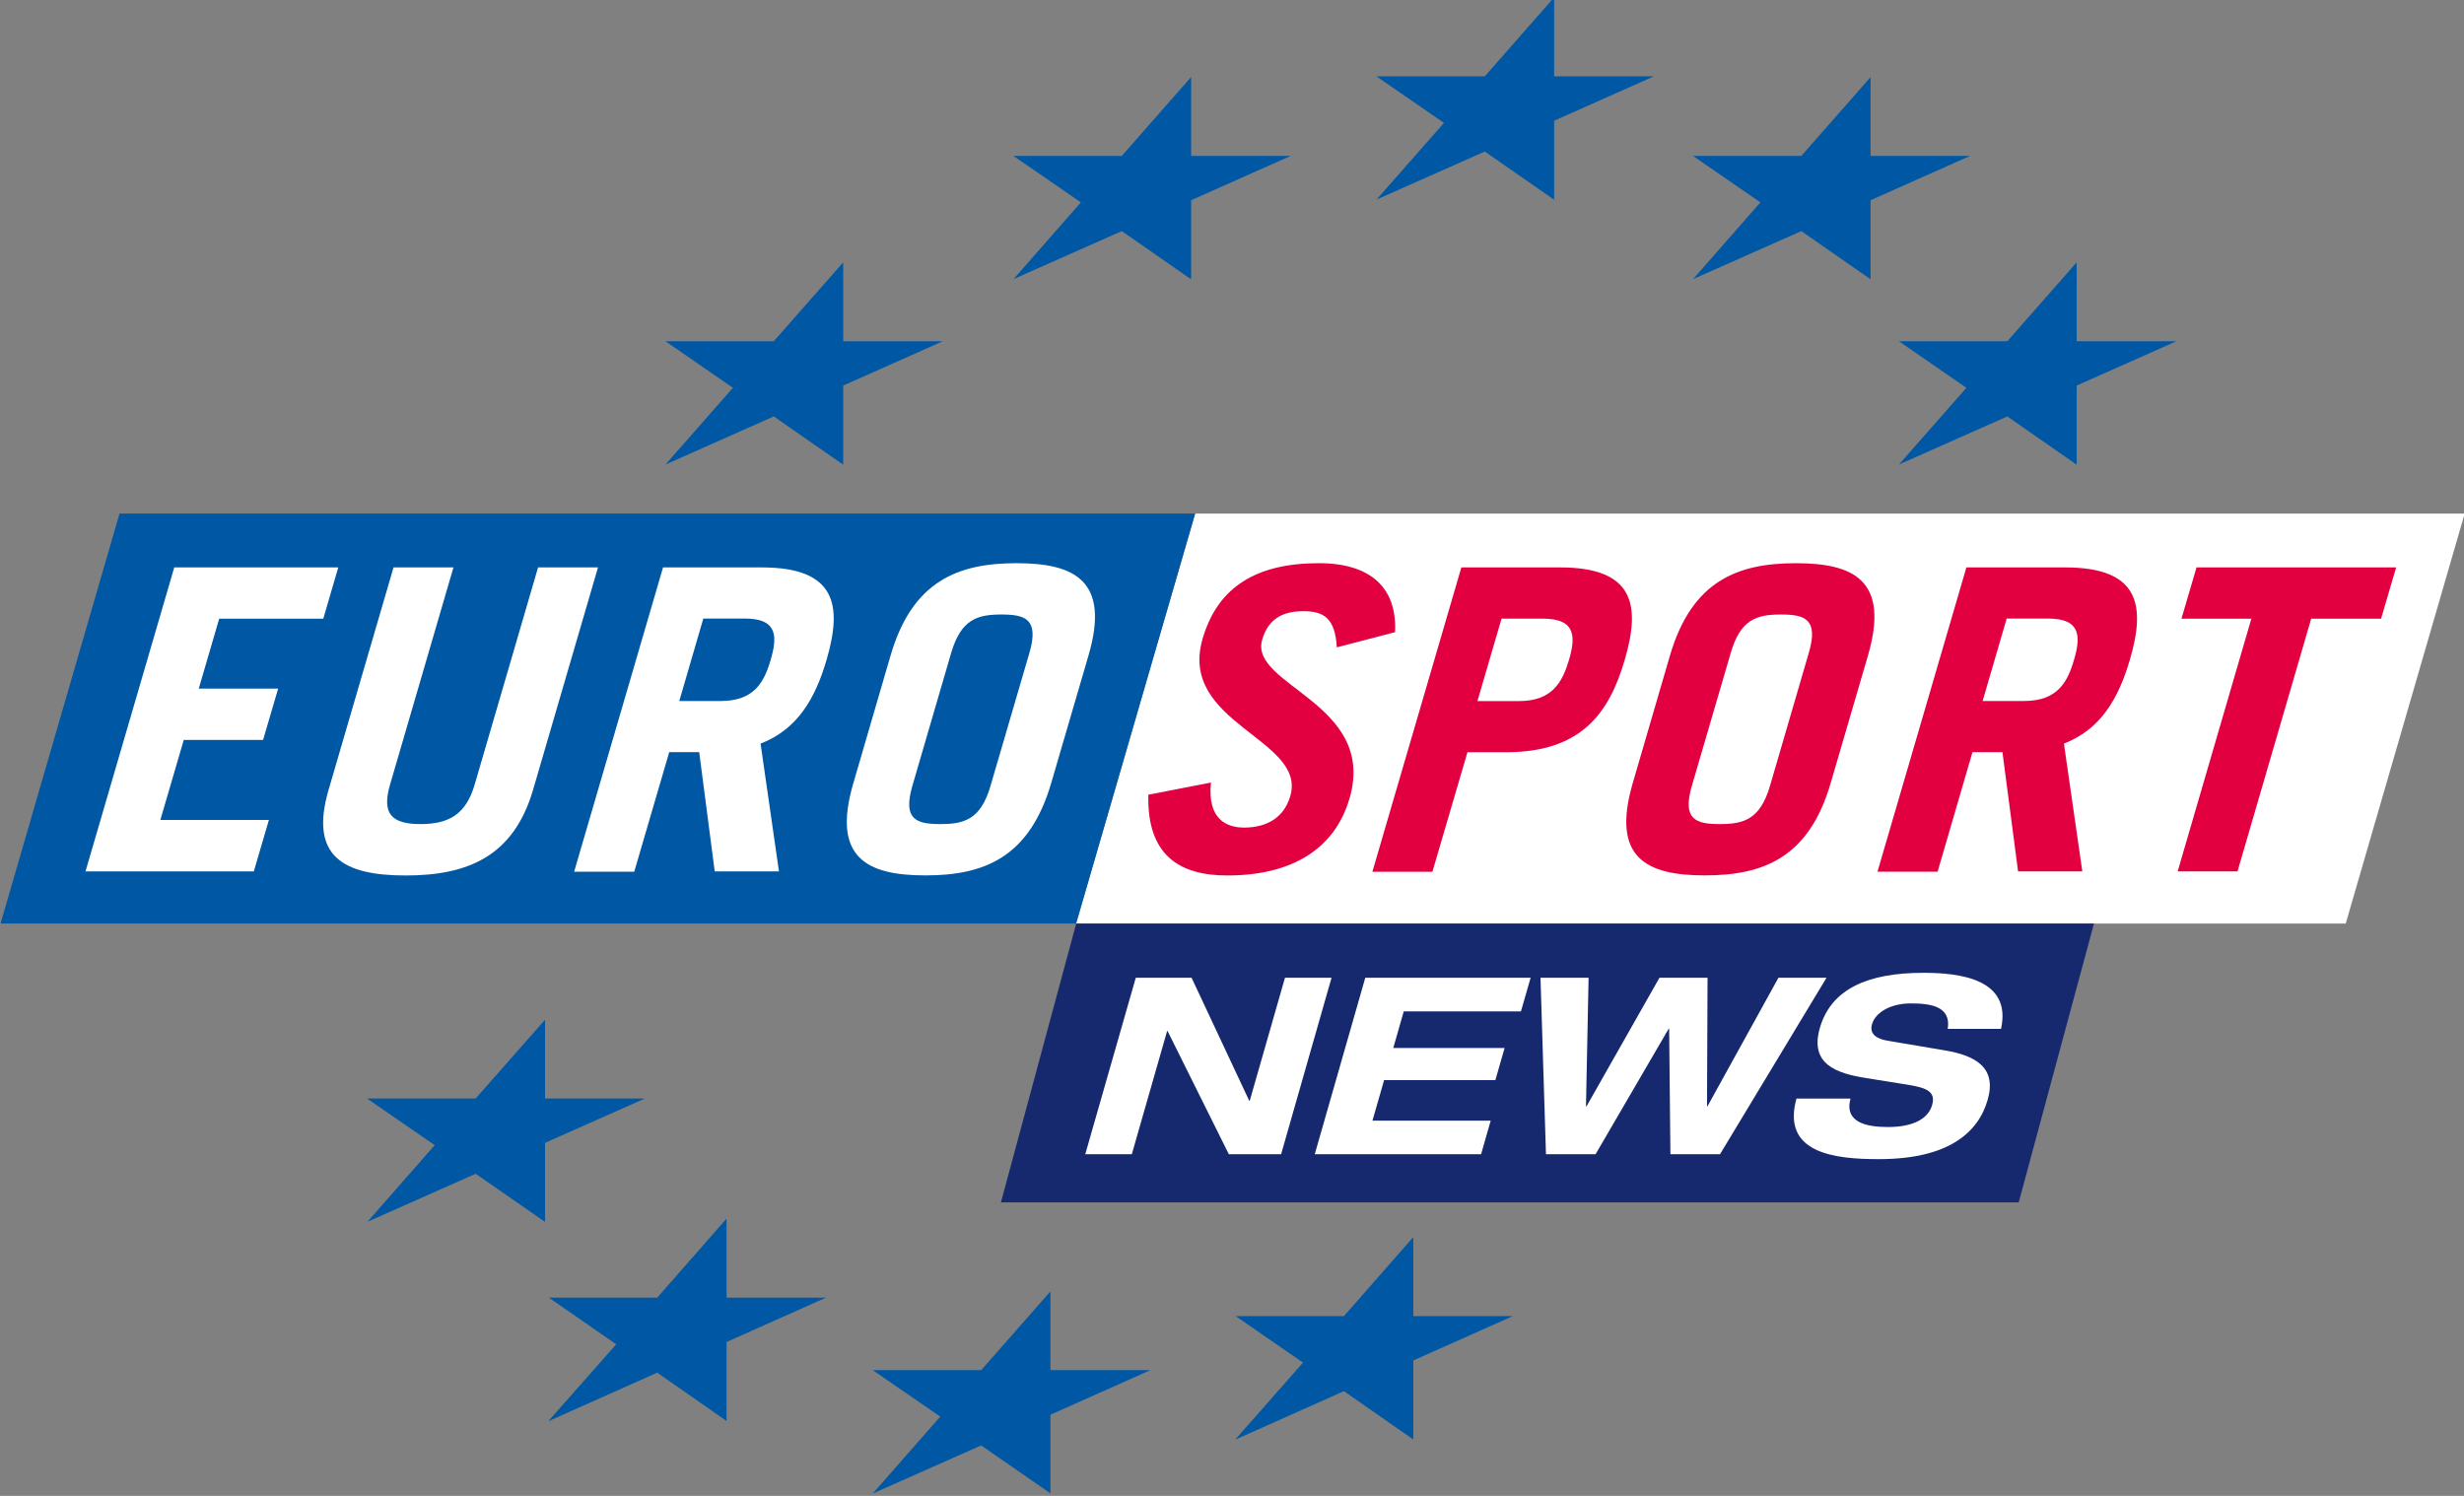
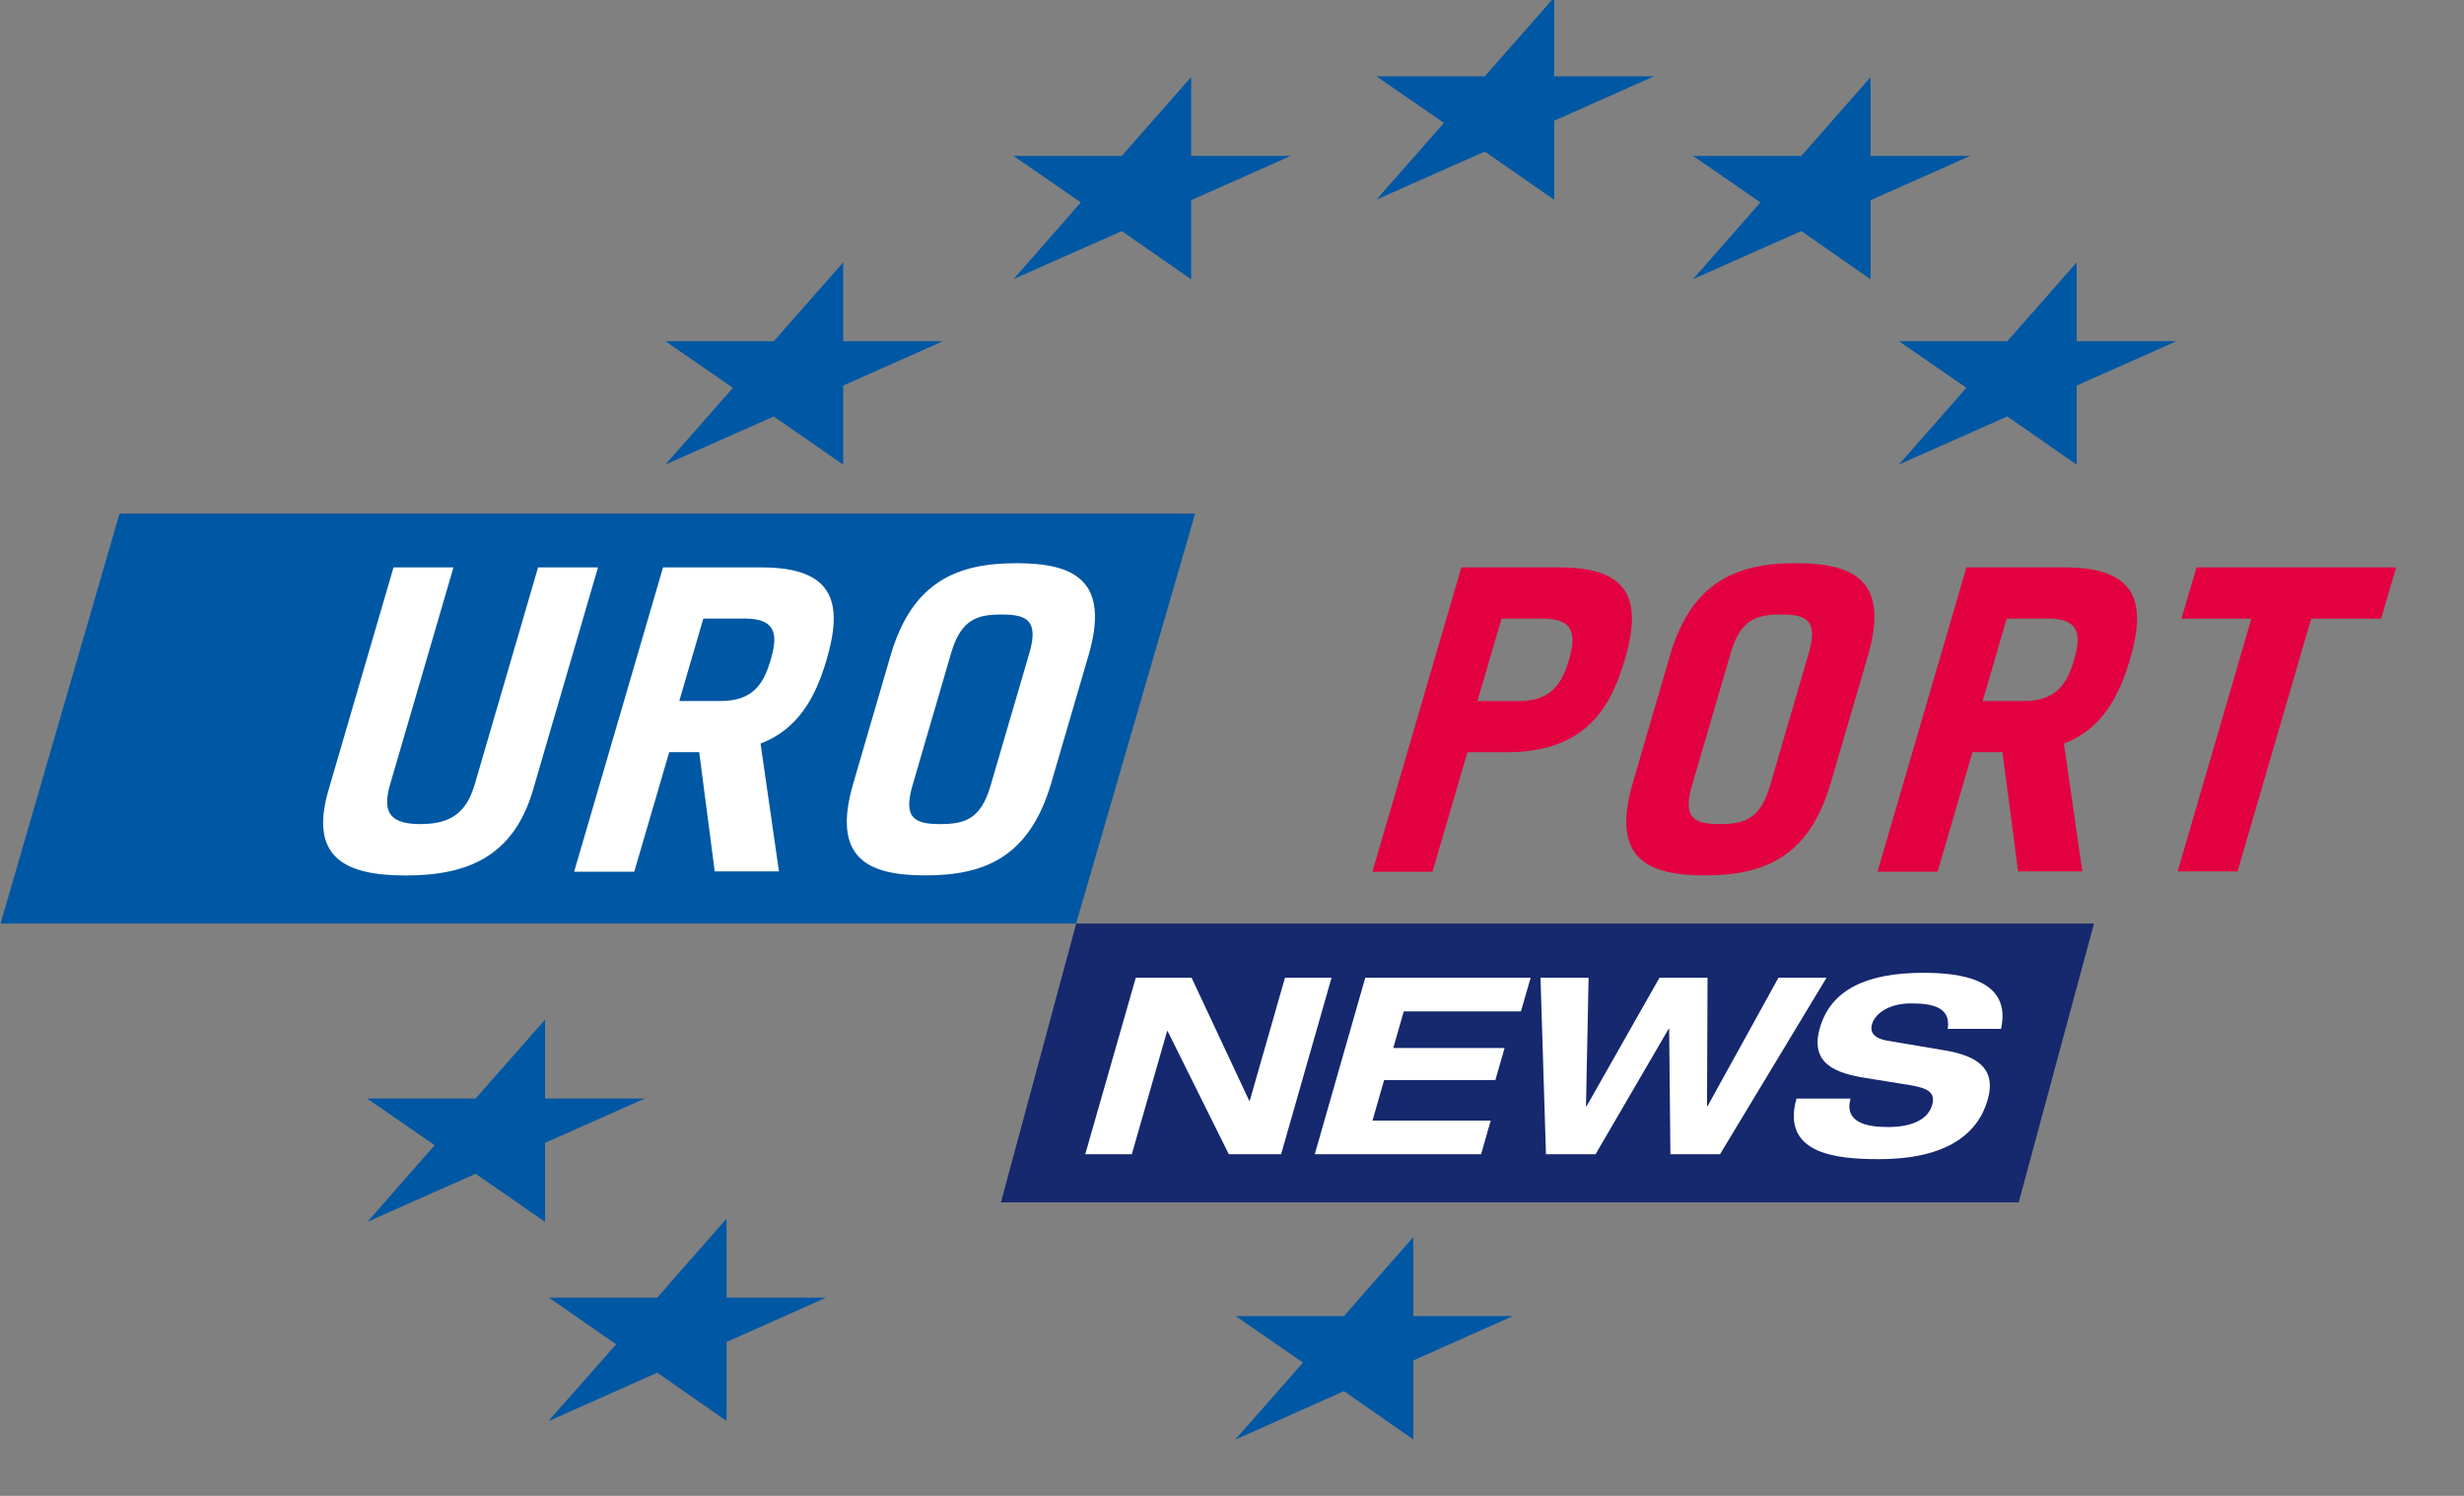
<svg xmlns="http://www.w3.org/2000/svg" id="svg93454" version="1.1" viewBox="0 0 264.583 160.644" height="160.644mm" width="264.583mm">
  <rect x="0" y="0" width="264.583" height="160.644" fill="#808080" stroke="none" />
  <defs id="defs93448">
    <clipPath id="clipPath24876" clipPathUnits="userSpaceOnUse">
      <path id="path24874" d="m 135.194,586.561 h 27.539 v 16.676 h -27.539 z" />
    </clipPath>
    <clipPath id="clipPath24896" clipPathUnits="userSpaceOnUse">
      <path id="path24894" d="m 135.194,586.561 h 27.465 v 16.676 h -27.465 z" />
    </clipPath>
    <clipPath id="clipPath24908" clipPathUnits="userSpaceOnUse">
      <path id="path24906" d="m 135.194,586.561 h 27.539 v 16.676 h -27.539 z" />
    </clipPath>
  </defs>
  <g transform="translate(-103.257,29.28)" id="layer1">
    <g id="g93375" transform="matrix(9.634,0,0,-9.634,-1199.152,5782.025)">
      <g id="g24862" transform="translate(148.51,597.483)">
-         <path d="M 0,0 -1.327,-4.57 H 12.824 L 14.15,0 Z" style="fill:#ffffff;fill-opacity:1;fill-rule:nonzero;stroke:none" id="path24864" />
-       </g>
+         </g>
      <g id="g24866" transform="translate(147.184,592.913)">
        <path d="M 0,0 H 11.344 L 10.505,-3.108 H -0.839 Z" style="fill:#16286e;fill-opacity:1;fill-rule:nonzero;stroke:none" id="path24868" />
      </g>
      <g id="g24870">
        <g id="g24872" clip-path="url(#clipPath24876)">
          <g id="g24878" transform="translate(144.586,600.282)">
            <path d="m 0,0 h 0.001 v -0.001 -0.877 h 1.108 0.002 c 0,-0.001 0,-0.001 -0.002,-0.001 L 0.001,-1.372 v -0.879 c 0,-0.002 0,-0.002 -0.001,-0.002 l -0.773,0.537 -1.204,-0.535 c -10e-4,-0.002 -10e-4,-0.002 -10e-4,0 v 10e-4 l 0.75,0.853 -0.75,0.518 c 0,0 -0.001,0 -0.001,0.001 h 0.001 1.205 L 0,0" style="fill:#0057a3;fill-opacity:1;fill-rule:nonzero;stroke:none" id="path24880" />
          </g>
          <g id="g24882" transform="translate(141.262,591.839)">
            <path d="M 0,0 H 0.002 V -0.876 H 1.11 V -0.878 L 0.002,-1.37 V -2.25 H 0 l -0.772,0.535 -1.205,-0.535 0.749,0.854 -0.749,0.516 c 0,0.002 -0.002,0.002 -0.002,0.004 h 0.002 1.205 L 0,0" style="fill:#0057a3;fill-opacity:1;fill-rule:nonzero;stroke:none" id="path24884" />
          </g>
        </g>
      </g>
      <g id="g24886" transform="translate(143.285,589.622)">
        <path d="M 0,0 H 0.002 V -0.879 H 1.11 1.111 1.11 L 0.002,-1.373 v -0.88 H 0.001 l -0.772,0.538 -1.206,-0.538 h -10e-4 v 0.005 l 0.75,0.849 -0.75,0.52 h 1.207 z" style="fill:#0057a3;fill-opacity:1;fill-rule:nonzero;stroke:none" id="path24888" />
      </g>
      <g id="g24890">
        <g id="g24892" clip-path="url(#clipPath24896)">
          <g id="g24898" transform="translate(146.897,588.813)">
-             <path d="m 0,0 v 0 -0.878 h 1.109 c 0,0 0.001,0 0.001,-0.002 H 1.109 L 0,-1.375 v -0.877 c 0,0 0,-0.002 0,0 l -0.772,0.535 -1.206,-0.535 h -0.001 l 0.001,0.002 0.75,0.854 -0.75,0.516 h -0.001 c 0,0.002 0,0.002 0.001,0.002 h 1.206 L 0,0" style="fill:#0057a3;fill-opacity:1;fill-rule:nonzero;stroke:none" id="path24900" />
-           </g>
+             </g>
        </g>
      </g>
      <g id="g24902">
        <g id="g24904" clip-path="url(#clipPath24908)">
          <g id="g24910" transform="translate(150.94,589.417)">
            <path d="M 0,0 V 0 C 0.001,0 0.001,-0.002 0.001,-0.002 V -0.88 H 1.11 L 0.001,-1.374 V -2.252 C 0.001,-2.254 0,-2.254 0,-2.254 l -0.772,0.538 -1.205,-0.538 c -10e-4,0 -10e-4,0 -10e-4,0.002 v 0.002 l 0.75,0.852 -0.75,0.518 h -0.001 0.001 1.206 L 0,0" style="fill:#0057a3;fill-opacity:1;fill-rule:nonzero;stroke:none" id="path24912" />
          </g>
          <g id="g24914" transform="translate(148.464,602.348)">
            <path d="M 0,0 C 0,0 0,0.001 0.001,0.001 V -0.001 -0.878 H 1.11 L 0.001,-1.372 V -2.251 C 0.001,-2.253 0,-2.253 0,-2.253 l -0.772,0.537 -1.206,-0.535 c 0,-0.002 0,0 0,0 l 0.75,0.855 -0.75,0.517 c 0,0.001 -0.001,0.001 -0.001,0.001 h 0.001 1.206 L 0,0" style="fill:#0057a3;fill-opacity:1;fill-rule:nonzero;stroke:none" id="path24916" />
          </g>
          <g id="g24918" transform="translate(152.51,603.236)">
            <path d="M 0,0 H 0.001 V -0.001 -0.879 H 1.11 1.111 C 1.111,-0.88 1.11,-0.88 1.11,-0.88 L 0.001,-1.374 v -0.878 c 0,-0.002 0,-0.002 -0.001,-0.002 l -0.772,0.537 -1.205,-0.535 c -10e-4,-0.002 -10e-4,0 -10e-4,0 l 0.751,0.854 -0.751,0.518 v 0.001 h 1.206 L 0,0" style="fill:#0057a3;fill-opacity:1;fill-rule:nonzero;stroke:none" id="path24920" />
          </g>
          <g id="g24922" transform="translate(156.038,602.348)">
            <path d="M 0,0 V 0.001 -0.001 -0.878 H 1.109 L 0,-1.372 v -0.879 -0.002 l -0.772,0.537 -1.206,-0.535 c 0,-0.002 0,0 0,0 -0.001,0 0,0 0,0 l 0.75,0.855 -0.75,0.517 -0.001,0.001 h 0.001 1.206 L 0,0" style="fill:#0057a3;fill-opacity:1;fill-rule:nonzero;stroke:none" id="path24924" />
          </g>
          <g id="g24926" transform="translate(158.334,600.282)">
            <path d="M 0,0 H 0.001 V -0.001 -0.878 H 1.11 V -0.879 L 0.001,-1.372 V -2.251 C 0.001,-2.253 0,-2.253 0,-2.253 l -0.772,0.537 -1.205,-0.535 c -10e-4,-0.002 -10e-4,-0.002 -10e-4,0 v 10e-4 l 0.75,0.853 -0.75,0.518 c 0,0 -0.001,0 -0.001,0.001 h 0.001 1.206 L 0,0" style="fill:#0057a3;fill-opacity:1;fill-rule:nonzero;stroke:none" id="path24928" />
          </g>
          <g id="g24930" transform="translate(136.521,597.483)">
            <path d="M 0,0 H 11.989 L 10.662,-4.57 H -1.326 Z" style="fill:#0057a3;fill-opacity:1;fill-rule:nonzero;stroke:none" id="path24932" />
          </g>
          <g id="g24934" transform="translate(157.555,596.313)">
            <path d="m 0,0 h 0.463 c 0.372,0 0.36,-0.211 0.288,-0.459 -0.072,-0.248 -0.184,-0.46 -0.556,-0.46 h -0.463 z m 0.843,-2.818 -0.205,1.424 c 0.408,0.158 0.608,0.5 0.735,0.935 C 1.551,0.145 1.481,0.57 0.652,0.57 H 0.221 -0.449 L -1.44,-2.822 h 0.67 l 0.389,1.333 h 0.334 l 0.174,-1.329 z" style="fill:#e20040;fill-opacity:1;fill-rule:nonzero;stroke:none" id="path24936" />
          </g>
          <g id="g24938" transform="translate(152.119,595.393)">
            <path d="m 0,0 h -0.463 l 0.269,0.919 H 0.268 C 0.641,0.919 0.63,0.708 0.558,0.46 0.484,0.212 0.372,0 0,0 M 0.458,1.49 H 0.027 -0.642 l -0.992,-3.393 h 0.669 l 0.391,1.333 h 0.431 c 0.828,0 1.146,0.425 1.322,1.03 0.178,0.605 0.109,1.03 -0.721,1.03" style="fill:#e20040;fill-opacity:1;fill-rule:nonzero;stroke:none" id="path24940" />
          </g>
          <g id="g24942" transform="translate(145.791,595.932)">
            <path d="M 0,0 C 0.111,0.375 0.294,0.426 0.56,0.426 0.825,0.426 0.981,0.375 0.872,0 L 0.438,-1.484 C 0.329,-1.86 0.144,-1.91 -0.122,-1.91 c -0.266,0 -0.42,0.05 -0.311,0.426 z m -1.091,-1.454 c -0.245,-0.834 0.155,-1.028 0.803,-1.028 0.648,0 1.158,0.194 1.402,1.028 L 1.53,-0.031 C 1.774,0.803 1.376,0.998 0.728,0.998 0.08,0.998 -0.433,0.803 -0.676,-0.031 Z" style="fill:#ffffff;fill-opacity:1;fill-rule:nonzero;stroke:none" id="path24944" />
          </g>
          <g id="g24946" transform="translate(136.142,593.495)">
-             <path d="M 0,0 0.989,3.388 H 2.817 L 2.65,2.816 H 1.49 L 1.262,2.037 H 2.147 L 1.979,1.465 H 1.095 L 0.834,0.573 h 1.21 L 1.876,0 Z" style="fill:#ffffff;fill-opacity:1;fill-rule:nonzero;stroke:none" id="path24948" />
-           </g>
+             </g>
          <g id="g24950" transform="translate(140.243,596.883)">
            <path d="m 0,0 -0.707,-2.422 c -0.094,-0.323 0.016,-0.439 0.34,-0.439 0.324,0 0.508,0.116 0.603,0.439 L 0.943,0 H 1.611 L 0.887,-2.48 c -0.218,-0.745 -0.733,-0.954 -1.421,-0.954 -0.687,0 -1.076,0.209 -0.858,0.954 L -0.668,0 Z" style="fill:#ffffff;fill-opacity:1;fill-rule:nonzero;stroke:none" id="path24952" />
          </g>
          <g id="g24954" transform="translate(150.089,595.992)">
-             <path d="m 0,0 c -0.019,0.32 -0.14,0.403 -0.372,0.403 -0.236,0 -0.393,-0.088 -0.46,-0.318 -0.15,-0.511 1.283,-0.707 0.974,-1.768 -0.17,-0.581 -0.663,-0.86 -1.364,-0.86 -0.542,0 -0.895,0.234 -0.879,0.9 l 0.698,0.136 c -0.042,-0.409 0.173,-0.502 0.37,-0.502 0.234,0 0.441,0.097 0.514,0.351 0.187,0.638 -1.254,0.807 -0.977,1.754 0.169,0.581 0.604,0.842 1.295,0.842 0.595,0 0.873,-0.289 0.85,-0.769 z" style="fill:#e20040;fill-opacity:1;fill-rule:nonzero;stroke:none" id="path24956" />
-           </g>
+             </g>
          <g id="g24958" transform="translate(154.48,595.932)">
            <path d="M 0,0 C 0.109,0.375 0.293,0.426 0.56,0.426 0.826,0.426 0.98,0.375 0.87,0 L 0.437,-1.484 C 0.327,-1.86 0.143,-1.91 -0.123,-1.91 c -0.266,0 -0.42,0.05 -0.311,0.426 z m -1.093,-1.454 c -0.243,-0.834 0.155,-1.028 0.803,-1.028 0.649,0 1.16,0.194 1.403,1.028 l 0.416,1.423 c 0.243,0.834 -0.155,1.029 -0.803,1.029 -0.648,0 -1.159,-0.195 -1.404,-1.029 z" style="fill:#e20040;fill-opacity:1;fill-rule:nonzero;stroke:none" id="path24960" />
          </g>
          <g id="g24962" transform="translate(160.128,593.495)">
            <path d="m 0,0 h -0.667 l 0.821,2.816 h -0.779 l 0.168,0.572 H 1.768 L 1.6,2.816 H 0.821 Z" style="fill:#e20040;fill-opacity:1;fill-rule:nonzero;stroke:none" id="path24964" />
          </g>
          <g id="g24966" transform="translate(143.028,596.313)">
            <path d="M 0,0 H 0.464 C 0.836,0 0.823,-0.211 0.751,-0.459 0.679,-0.707 0.568,-0.919 0.196,-0.919 h -0.464 z m 0.843,-2.818 -0.205,1.424 c 0.41,0.158 0.609,0.5 0.736,0.935 C 1.551,0.145 1.482,0.57 0.653,0.57 H 0.221 -0.449 L -1.44,-2.822 h 0.67 l 0.39,1.333 h 0.334 l 0.173,-1.329 z" style="fill:#ffffff;fill-opacity:1;fill-rule:nonzero;stroke:none" id="path24968" />
          </g>
          <g id="g24970" transform="translate(149.511,592.309)">
            <path d="m 0,0 h 0.519 l -0.562,-1.967 h -0.583 l -0.682,1.372 H -1.314 L -1.707,-1.967 H -2.226 L -1.663,0 h 0.622 l 0.643,-1.372 h 0.005 z" style="fill:#ffffff;fill-opacity:1;fill-rule:nonzero;stroke:none" id="path24972" />
          </g>
          <g id="g24974" transform="translate(150.406,592.309)">
            <path d="M 0,0 H 1.843 L 1.735,-0.375 H 0.429 L 0.312,-0.783 H 1.553 L 1.45,-1.141 H 0.21 L 0.08,-1.593 H 1.398 L 1.291,-1.967 h -1.854 z" style="fill:#ffffff;fill-opacity:1;fill-rule:nonzero;stroke:none" id="path24976" />
          </g>
          <g id="g24978" transform="translate(152.359,592.309)">
            <path d="M 0,0 H 0.536 L 0.507,-1.433 H 0.513 L 1.326,0 H 1.862 L 1.856,-1.433 H 1.861 L 2.652,0 H 3.188 L 2.001,-1.967 H 1.448 L 1.434,-0.568 H 1.429 L 0.614,-1.967 H 0.061 Z" style="fill:#ffffff;fill-opacity:1;fill-rule:nonzero;stroke:none" id="path24980" />
          </g>
          <g id="g24982" transform="translate(156.898,591.739)">
            <path d="m 0,0 c 0.04,0.256 -0.198,0.284 -0.413,0.284 -0.221,0 -0.393,-0.099 -0.431,-0.232 -0.03,-0.104 0.042,-0.162 0.174,-0.184 L -0.03,-0.24 C 0.313,-0.298 0.548,-0.433 0.445,-0.791 0.34,-1.157 0.007,-1.452 -0.769,-1.452 c -0.481,0 -1.088,0.061 -0.917,0.675 h 0.602 c -0.072,-0.27 0.186,-0.317 0.418,-0.317 0.251,0 0.443,0.075 0.492,0.245 0.044,0.152 -0.066,0.193 -0.269,0.226 l -0.468,0.075 c -0.328,0.052 -0.63,0.154 -0.515,0.556 0.125,0.438 0.536,0.617 1.155,0.617 0.406,0 0.988,-0.068 0.865,-0.625 z" style="fill:#ffffff;fill-opacity:1;fill-rule:nonzero;stroke:none" id="path24984" />
          </g>
        </g>
      </g>
    </g>
  </g>
</svg>